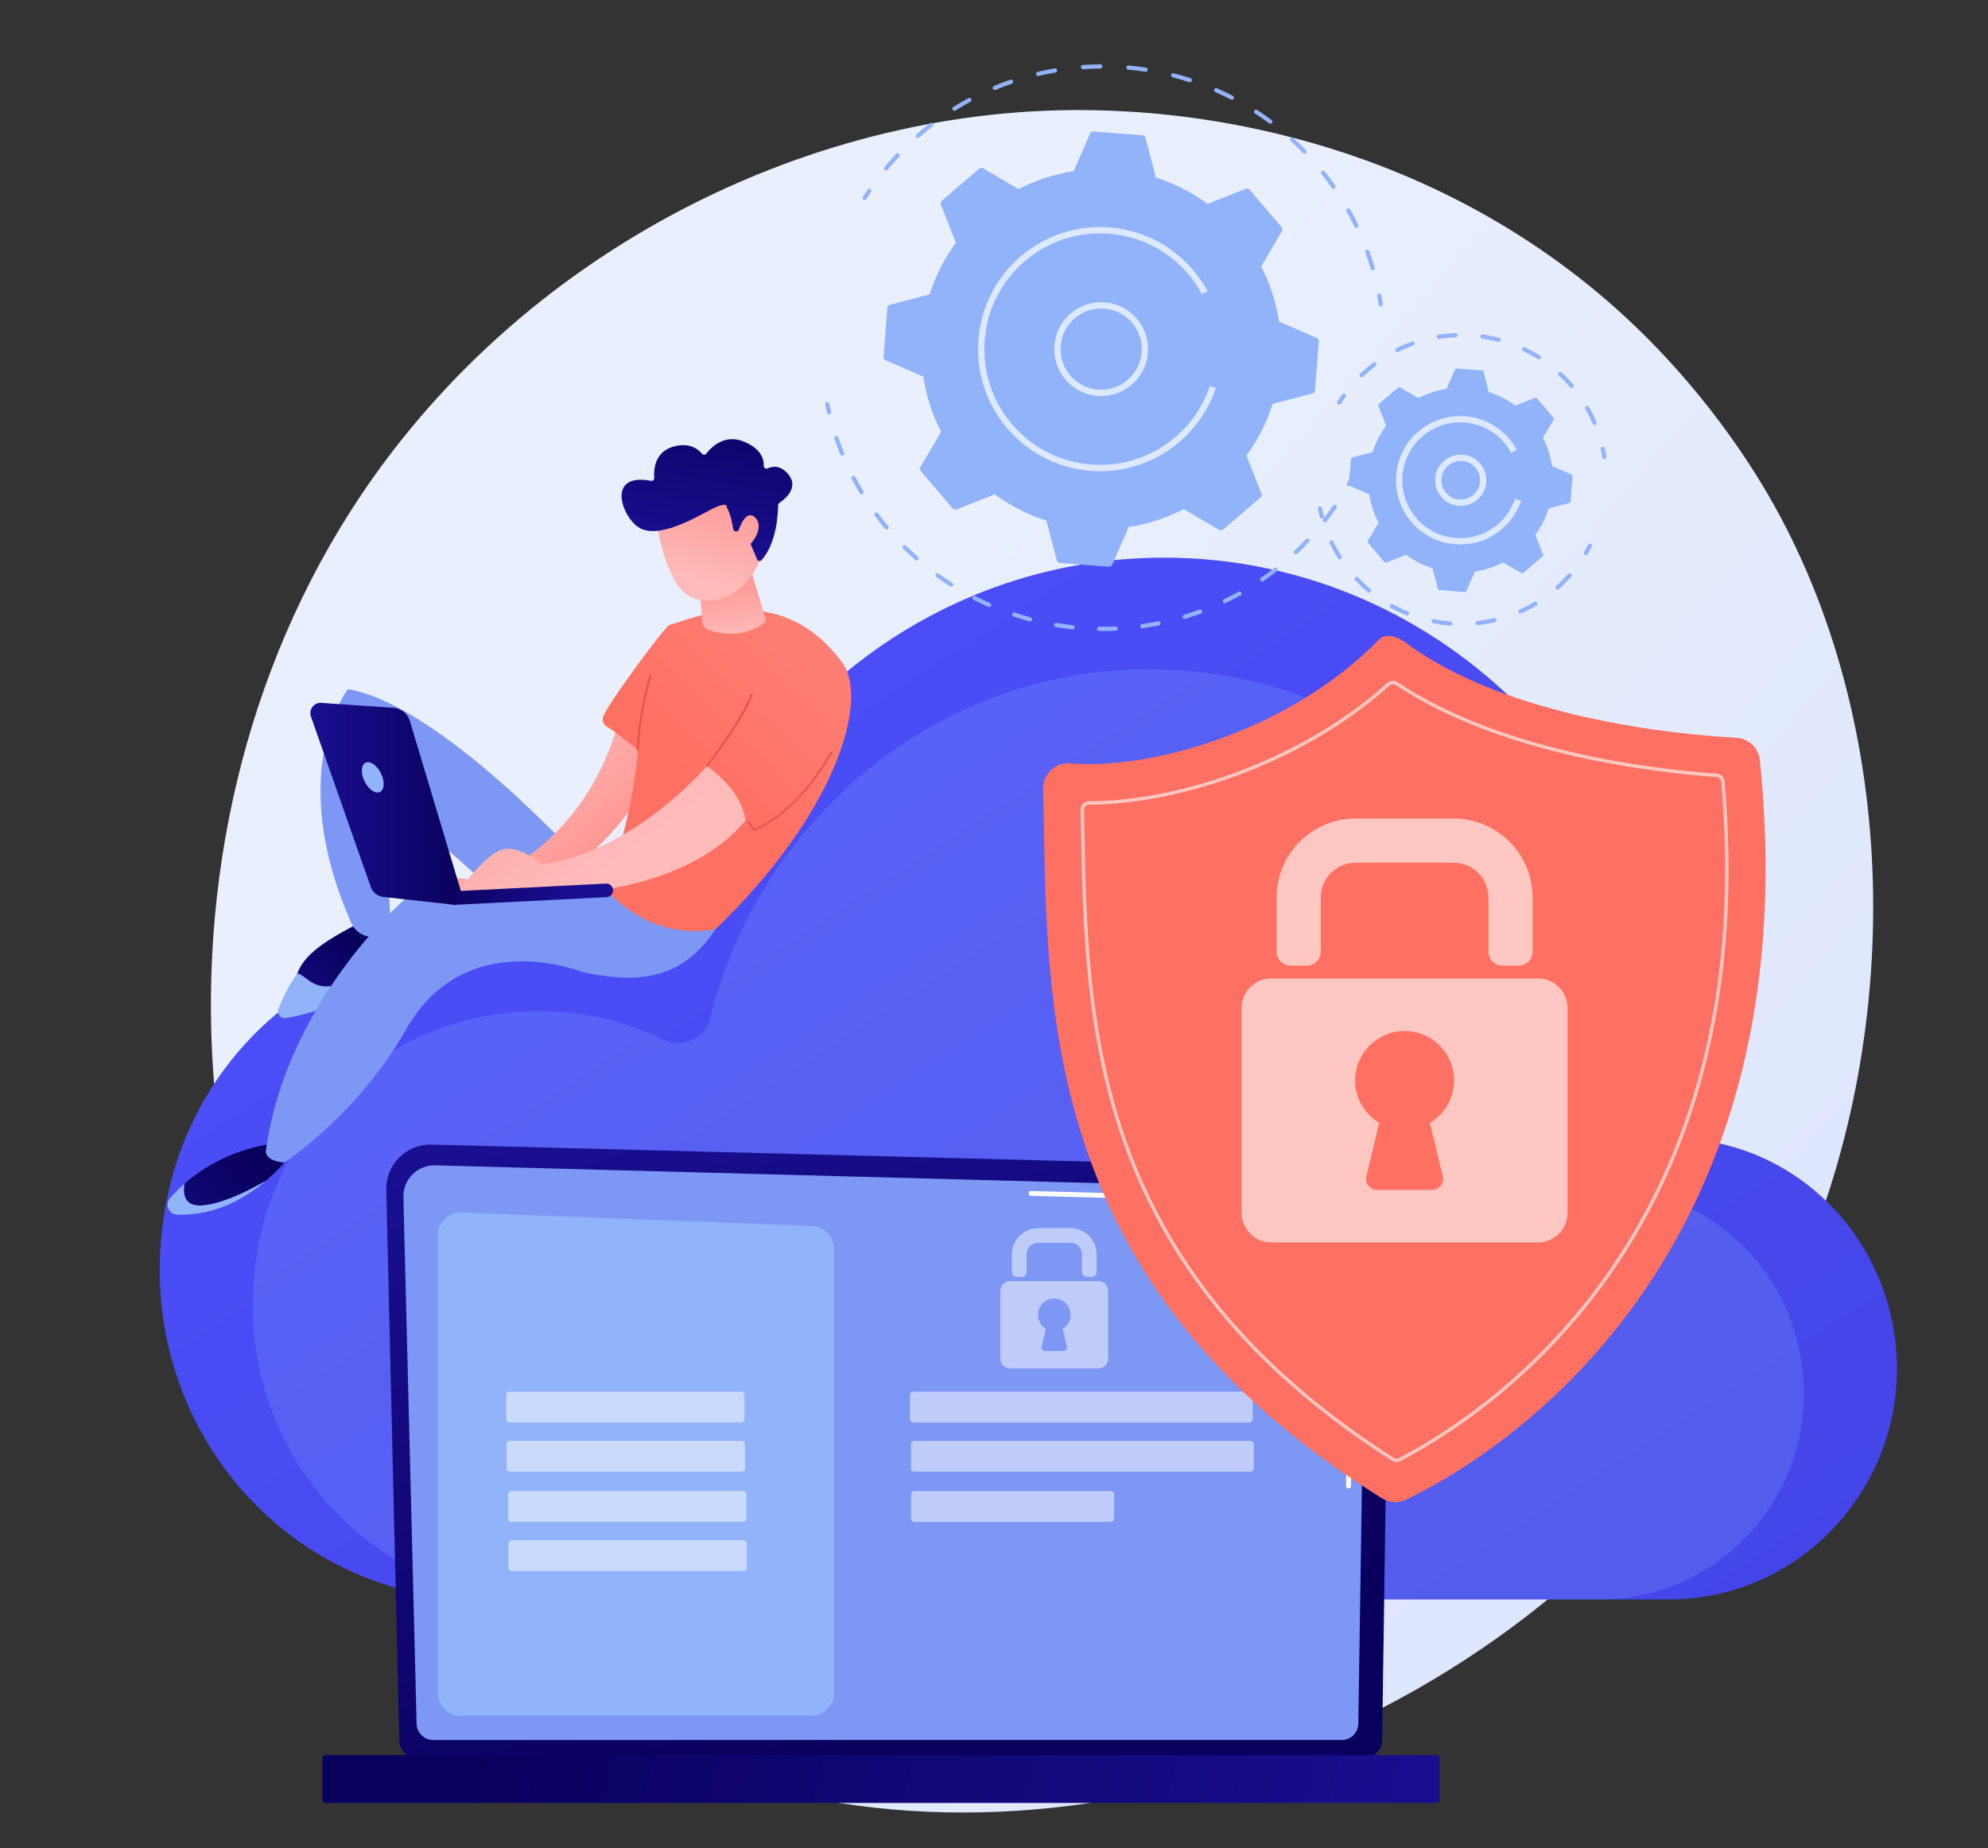
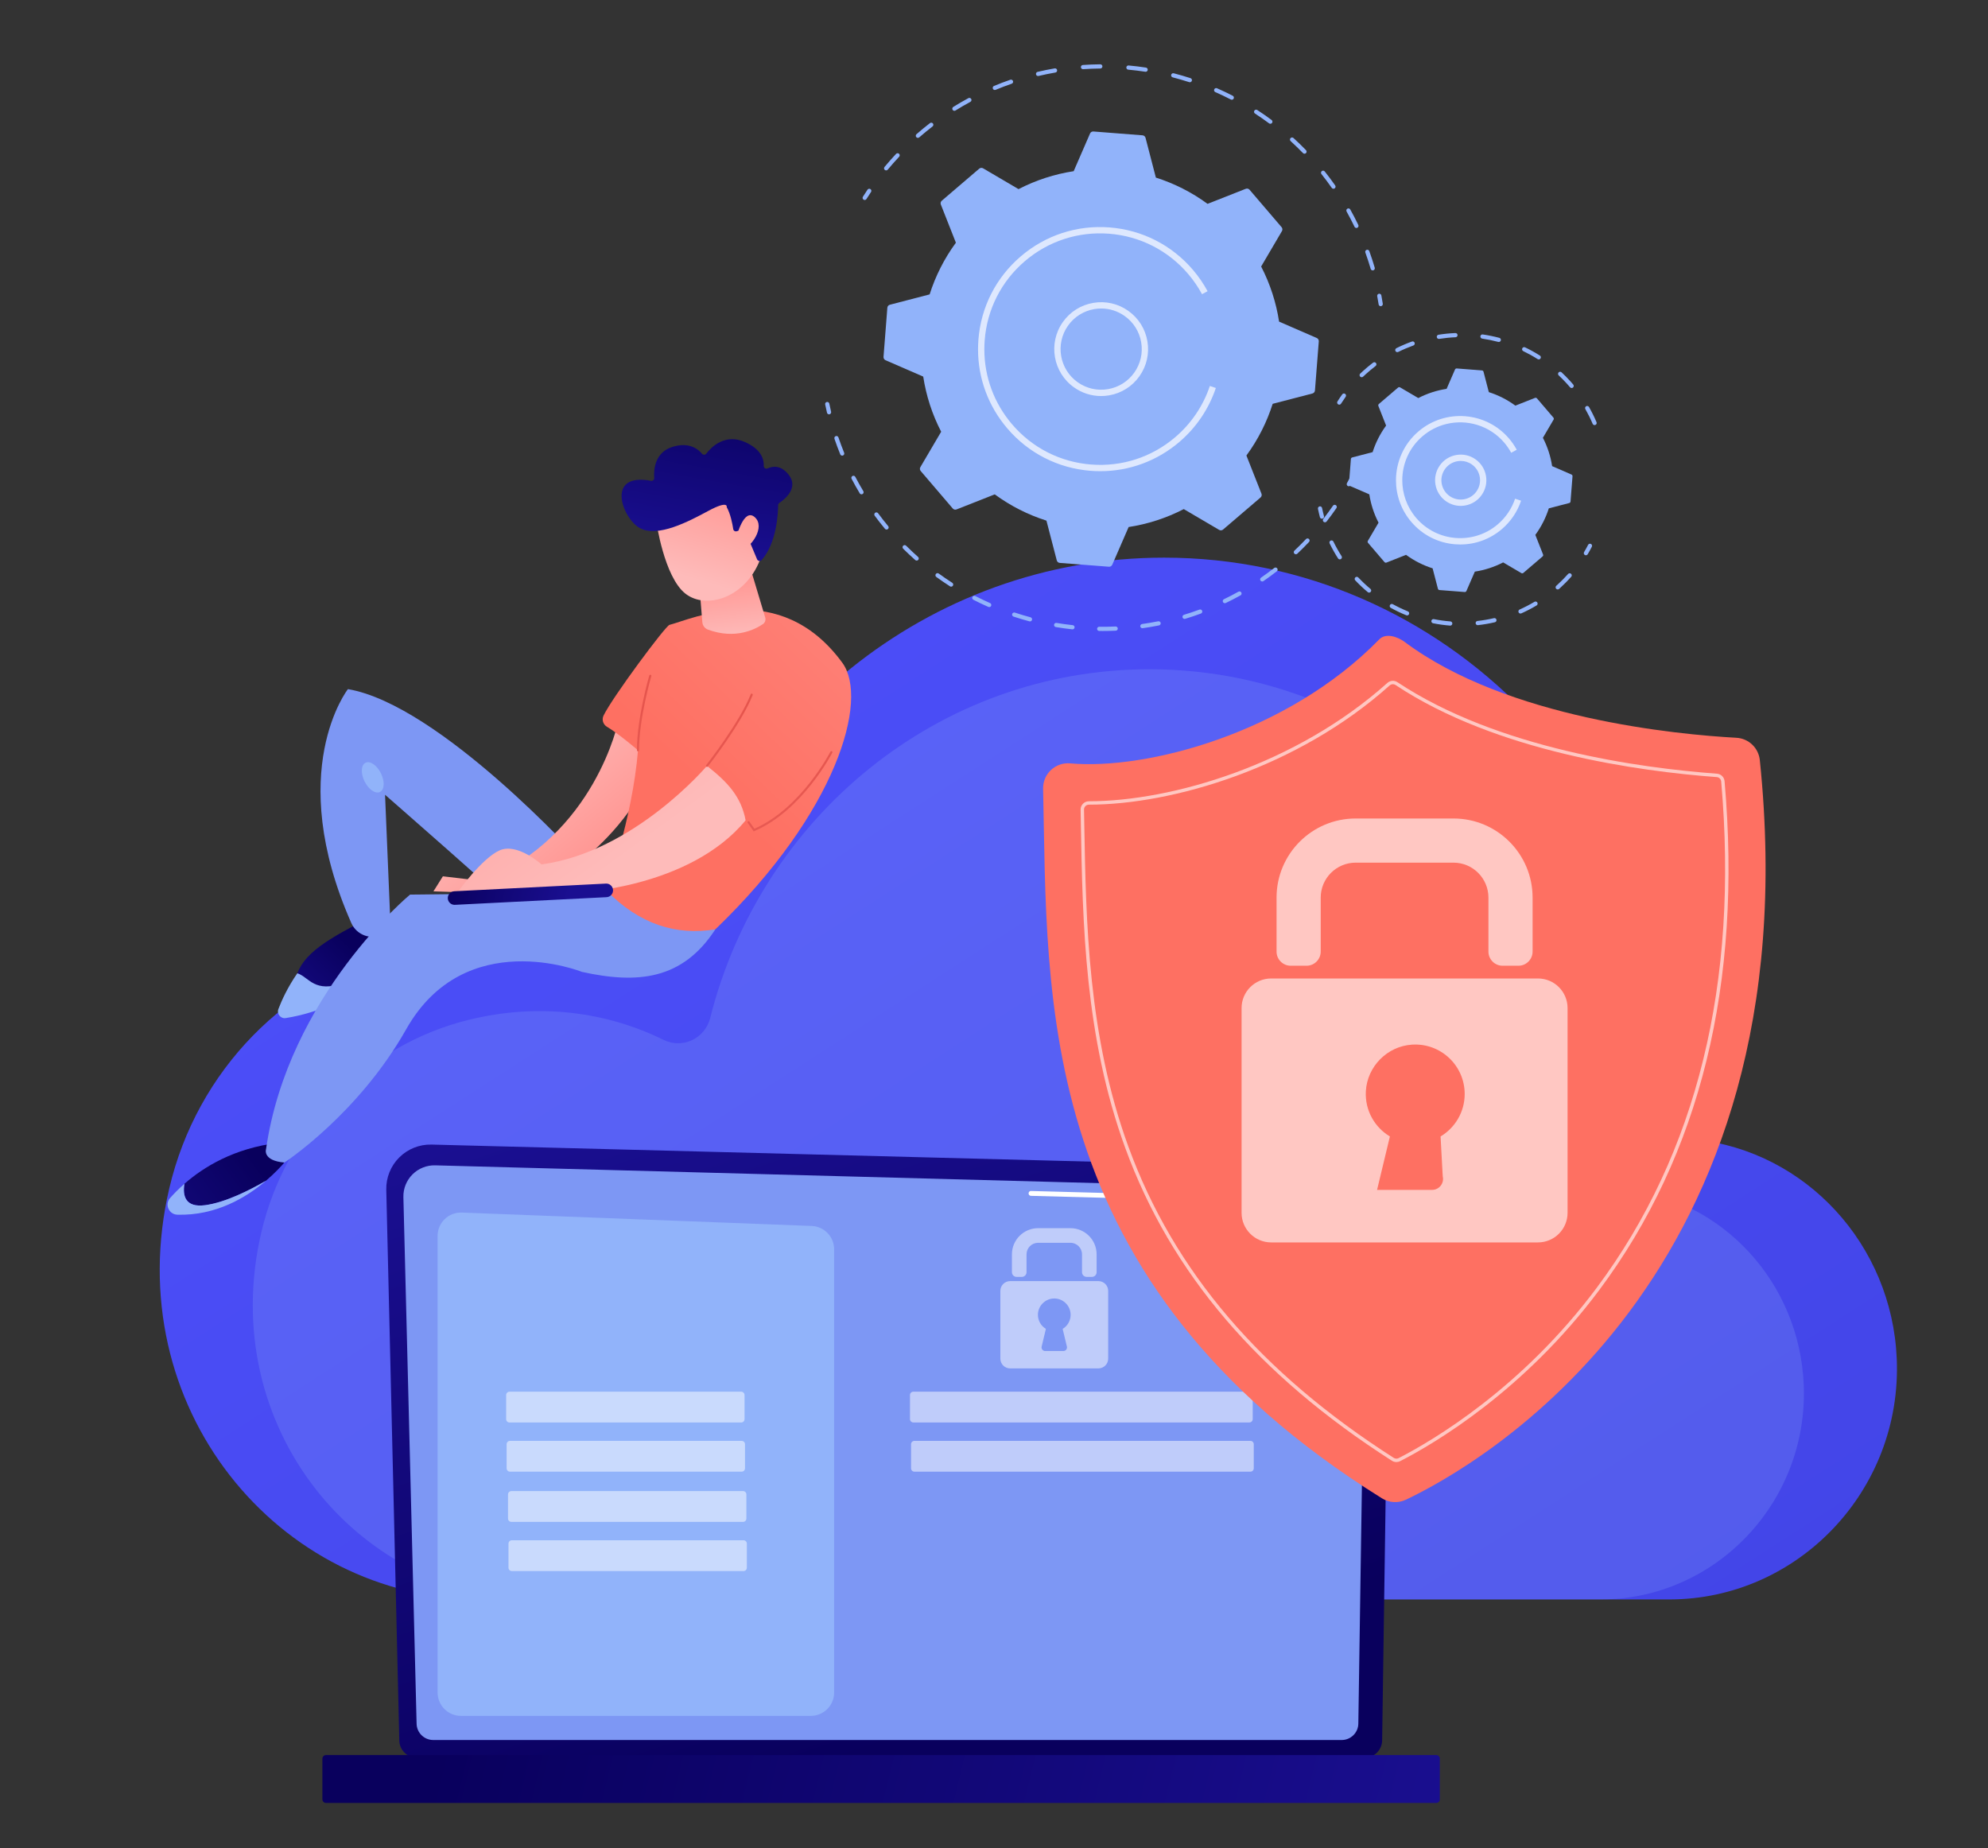
<svg xmlns="http://www.w3.org/2000/svg" version="1.1" x="0px" y="0px" width="3184px" height="2960px" viewBox="0 0 3184 2960" enable-background="new 0 0 3184 2960" xml:space="preserve">
  <rect x="0" y="0" width="3184" height="2960" fill="#333333" stroke="none" />
  <g id="Background">
</g>
  <g id="Illustration">
    <g>
      <linearGradient id="SVGID_1_" gradientUnits="userSpaceOnUse" x1="3237.854" y1="2928.417" x2="1226.672" y2="1168.635">
        <stop offset="0" style="stop-color:#DAE3FE" />
        <stop offset="1" style="stop-color:#E9EFFD" />
      </linearGradient>
-       <path fill="url(#SVGID_1_)" d="M2888.524,2018.395c-258.302,617.093-946.359,962.791-1543.044,869.541    c-97.092-15.175-363.274-60.375-598.941-273.615C292.863,2203.817,195.842,1390.968,561.808,818.134    c266.359-416.923,743.836-653.263,1197.532-641.44c97.726,2.546,472.253,18.239,801.396,293.614    c48.346,40.447,154.976,136.561,251.073,289.039C3037.468,1117.392,3056.863,1616.229,2888.524,2018.395z" />
      <g>
        <linearGradient id="SVGID_2_" gradientUnits="userSpaceOnUse" x1="1361.645" y1="302.725" x2="-791.619" y2="3643.999" gradientTransform="matrix(-1 0 0 1 1841.328 0)">
          <stop offset="0" style="stop-color:#4F52FF" />
          <stop offset="1" style="stop-color:#4042E2" />
        </linearGradient>
        <path fill="url(#SVGID_2_)" d="M271.144,1903.246c44.102-188.235,188.316-336.003,371.909-381.193     c126.22-31.068,247.318-14.396,349.675,35.947c33.949,16.697,74.292-2.205,83.698-39.588     c90.482-359.6,408.928-625.261,787.91-625.261c449.385,0,813.684,373.524,813.684,834.29c0,12.231-0.241,28.938-0.449,44.973     c1.591,34.456,16.265,49.085,38.166,52.759c176.068,18.789,314.438,167.612,322.116,351.173     c8.816,210.767-158.49,385.387-364.24,385.387H770.466C444.674,2561.732,189.586,2251.346,271.144,1903.246z" />
        <path opacity="0.21" fill="#91B3FA" d="M418.541,1973.79c39.377-168.069,168.142-300.006,332.065-340.354     c112.699-27.741,220.823-12.854,312.214,32.096c30.313,14.908,66.333-1.969,74.731-35.347     c80.789-321.075,365.118-558.276,703.499-558.276c401.244,0,726.515,333.509,726.515,744.912c0,10.921-0.215,25.838-0.401,40.154     c1.421,30.765,14.522,43.827,34.078,47.107c157.204,16.775,280.751,149.655,287.606,313.551     c7.871,188.187-141.511,344.1-325.219,344.1H864.369C573.479,2561.732,345.721,2284.598,418.541,1973.79z" />
      </g>
      <g>
        <linearGradient id="SVGID_3_" gradientUnits="userSpaceOnUse" x1="-825.451" y1="2748.199" x2="-466.935" y2="1672.648" gradientTransform="matrix(-1 0 0 1 739.777 0)">
          <stop offset="0" style="stop-color:#09005D" />
          <stop offset="1" style="stop-color:#1A0F91" />
        </linearGradient>
        <path fill="url(#SVGID_3_)" d="M639.51,2787.217c0,15.424,12.633,28.044,28.072,28.044h1517.99     c15.438,0,28.071-12.62,28.071-28.044l12.631-872.348c0-15.424-18.172-45.536-51.477-43.273L691.25,1833.209     c-19.372-0.501-38.103,6.955-51.819,20.628c-13.719,13.674-21.225,32.368-20.767,51.723L639.51,2787.217z" />
        <path fill="#7D97F4" d="M667.224,2760.312c0,14.605,11.951,26.558,26.558,26.558h1455.184c14.606,0,26.558-11.952,26.558-26.558     l11.919-791.925c-1.403-47.656-43.185-64.784-68.512-63.772l-1421.845-38.146c-13.61-0.364-26.769,4.879-36.407,14.493     c-9.64,9.614-14.941,22.772-14.6,36.383L667.224,2760.312z" />
        <g>
-           <path fill="#FFFFFF" d="M2159.798,2384.092c-0.02,0-0.038,0-0.038,0c-2.171-0.031-3.888-1.799-3.854-3.951l0.942-64.224      c0.03-2.129,1.768-3.834,3.889-3.834c0.02,0,0.038,0,0.038,0c2.17,0.031,3.887,1.799,3.854,3.95l-0.942,64.224      C2163.655,2382.386,2161.919,2384.092,2159.798,2384.092z" />
          <path fill="#FFFFFF" d="M2162.109,2226.71c0,0-0.039,0-0.058,0c-2.151-0.031-3.868-1.803-3.835-3.95l3.61-245.979      c-0.067-14.611-4.502-26.277-13.183-34.595c-16.203-15.523-41.929-14.731-43.013-14.681l-454.453-12.187      c-2.148-0.055-3.844-1.846-3.785-3.993c0.056-2.148,1.707-3.979,3.995-3.784l454.183,12.187      c2.826-0.167,30.217-0.641,48.458,16.837c10.262,9.832,15.504,23.379,15.582,40.254l-3.613,246.057      C2165.967,2225.005,2164.23,2226.71,2162.109,2226.71z" />
        </g>
        <linearGradient id="SVGID_4_" gradientUnits="userSpaceOnUse" x1="8.706" y1="2683.918" x2="-1587.635" y2="3072.217" gradientTransform="matrix(-1 0 0 1 739.777 0)">
          <stop offset="0" style="stop-color:#09005D" />
          <stop offset="1" style="stop-color:#1A0F91" />
        </linearGradient>
        <path fill="url(#SVGID_4_)" d="M522.019,2887.677H2300.36c3.109,0,5.654-2.545,5.654-5.654v-65.34     c0-3.109-2.544-5.653-5.654-5.653H522.019c-3.11,0-5.654,2.544-5.654,5.653v65.34     C516.364,2885.132,518.908,2887.677,522.019,2887.677z" />
        <path fill="#91B3FA" d="M1298.549,2748.236H738.267c-20.657,0-37.404-16.746-37.404-37.404v-731.34     c0-21.219,17.632-38.188,38.835-37.378l560.282,21.441c20.086,0.769,35.974,17.275,35.974,37.377v709.899     C1335.953,2731.49,1319.206,2748.236,1298.549,2748.236z" />
        <g>
          <path opacity="0.51" fill="#FFFFFF" d="M1187.107,2278.332H815.984c-2.945,0-5.333-2.388-5.333-5.333v-38.656      c0-2.945,2.388-5.333,5.333-5.333h371.123c2.946,0,5.333,2.388,5.333,5.333v38.656      C1192.44,2275.944,1190.054,2278.332,1187.107,2278.332z" />
          <path opacity="0.51" fill="#FFFFFF" d="M1187.858,2357.096H816.735c-2.946,0-5.333-2.388-5.333-5.333v-38.656      c0-2.945,2.387-5.333,5.333-5.333h371.123c2.945,0,5.333,2.388,5.333,5.333v38.656      C1193.191,2354.708,1190.804,2357.096,1187.858,2357.096z" />
          <path opacity="0.51" fill="#FFFFFF" d="M1190.096,2437.51H818.972c-2.944,0-5.333-2.388-5.333-5.334v-38.655      c0-2.945,2.389-5.333,5.333-5.333h371.124c2.945,0,5.332,2.388,5.332,5.333v38.655      C1195.428,2435.122,1193.041,2437.51,1190.096,2437.51z" />
          <path opacity="0.51" fill="#FFFFFF" d="M1190.846,2516.273H819.724c-2.946,0-5.334-2.388-5.334-5.334v-38.655      c0-2.945,2.388-5.333,5.334-5.333h371.122c2.945,0,5.334,2.388,5.334,5.333v38.655      C1196.18,2513.886,1193.791,2516.273,1190.846,2516.273z" />
        </g>
        <g>
          <path opacity="0.51" fill="#FFFFFF" d="M2001.017,2278.274h-538.234c-2.945,0-5.334-2.388-5.334-5.333v-38.656      c0-2.945,2.389-5.333,5.334-5.333h538.234c2.945,0,5.333,2.388,5.333,5.333v38.656      C2006.35,2275.887,2003.962,2278.274,2001.017,2278.274z" />
          <path opacity="0.51" fill="#FFFFFF" d="M2002.713,2357.096h-538.234c-2.945,0-5.333-2.388-5.333-5.333v-38.656      c0-2.945,2.388-5.333,5.333-5.333h538.234c2.946,0,5.334,2.388,5.334,5.333v38.656      C2008.047,2354.708,2005.659,2357.096,2002.713,2357.096z" />
-           <path opacity="0.51" fill="#FFFFFF" d="M1779.064,2437.51h-314.586c-2.945,0-5.333-2.388-5.333-5.334v-38.655      c0-2.945,2.388-5.333,5.333-5.333h314.586c2.945,0,5.334,2.388,5.334,5.333v38.655      C1784.398,2435.122,1782.01,2437.51,1779.064,2437.51z" />
          <g opacity="0.51">
            <path fill="#FFFFFF" d="M1748.833,2045.129h-8.36c-4.151,0-7.518-3.365-7.518-7.517v-28.578       c0-10.229-8.293-18.522-18.522-18.522h-51.808c-10.229,0-18.522,8.293-18.522,18.522v28.578c0,4.151-3.365,7.517-7.517,7.517       h-8.361c-4.151,0-7.517-3.365-7.517-7.517v-28.578c0-23.151,18.767-41.918,41.917-41.918h51.808       c23.151,0,41.918,18.767,41.918,41.918v28.578C1756.351,2041.764,1752.985,2045.129,1748.833,2045.129z" />
            <path fill="#FFFFFF" d="M1759.196,2051.874h-141.335c-8.661,0-15.682,7.021-15.682,15.682v108.47       c0,8.66,7.021,15.682,15.682,15.682h141.335c8.662,0,15.683-7.021,15.683-15.682v-108.47       C1774.879,2058.896,1767.858,2051.874,1759.196,2051.874z M1708.751,2156.711c0.879,3.653-1.892,7.167-5.649,7.167h-29.145       c-3.758,0-6.527-3.514-5.65-7.168l6.802-28.309c-8.028-4.8-13.275-13.77-12.739-23.92       c0.693-13.147,11.348-23.909,24.486-24.726c15.228-0.946,27.871,11.123,27.871,26.146c0,9.563-5.124,17.926-12.776,22.5       L1708.751,2156.711z" />
          </g>
        </g>
      </g>
      <g>
        <g>
          <g>
            <path fill="#91B3FA" d="M2160.249,778.812c-0.552,0-1.114-0.135-1.631-0.424c-1.627-0.904-2.212-2.952-1.309-4.576       c2.167-3.899,4.268-7.825,6.307-11.777c0.852-1.65,2.876-2.294,4.536-1.446c1.65,0.852,2.299,2.884,1.447,4.537       c-2.071,4.011-4.205,7.996-6.404,11.954C2162.58,778.187,2161.433,778.812,2160.249,778.812z" />
            <path fill="#91B3FA" d="M1766.42,1010.614c-1.99,0-3.976-0.014-5.964-0.04c-1.857-0.026-3.345-1.552-3.321-3.412       c0.026-1.842,1.529-3.321,3.366-3.321h0.047c8.709,0.119,17.503-0.026,26.196-0.421c1.732-0.118,3.433,1.352,3.514,3.213       c0.086,1.857-1.354,3.429-3.212,3.514C1780.208,1010.456,1773.268,1010.614,1766.42,1010.614z M1717.696,1007.987       c-0.122,0-0.244-0.007-0.365-0.021c-8.795-0.953-17.658-2.173-26.344-3.629c-1.836-0.31-3.071-2.045-2.766-3.877       c0.306-1.834,2.052-3.083,3.877-2.765c8.561,1.437,17.292,2.641,25.955,3.577c1.849,0.2,3.187,1.861,2.986,3.709       C1720.852,1006.708,1719.393,1007.987,1717.696,1007.987z M1829.599,1006.182c-1.653,0-3.094-1.216-3.33-2.896       c-0.26-1.841,1.022-3.544,2.864-3.804c8.616-1.213,17.306-2.699,25.828-4.415c1.805-0.365,3.597,0.815,3.965,2.637       c0.364,1.821-0.815,3.597-2.637,3.965c-8.65,1.742-17.471,3.248-26.217,4.481       C1829.912,1006.172,1829.753,1006.182,1829.599,1006.182z M1649.638,995.3c-0.29,0-0.582-0.036-0.871-0.115       c-8.532-2.278-17.103-4.84-25.48-7.611c-1.766-0.581-2.722-2.488-2.137-4.254c0.581-1.762,2.476-2.716,4.254-2.137       c8.253,2.729,16.695,5.254,25.099,7.499c1.799,0.479,2.863,2.324,2.384,4.119C1652.484,994.307,1651.123,995.3,1649.638,995.3z        M1897.221,991.272c-1.446,0-2.781-0.938-3.222-2.391c-0.54-1.778,0.467-3.659,2.245-4.198       c8.342-2.528,16.698-5.332,24.845-8.334c1.739-0.642,3.68,0.25,4.323,1.995c0.642,1.746-0.249,3.68-1.995,4.323       c-8.269,3.048-16.754,5.896-25.22,8.46C1897.871,991.227,1897.543,991.272,1897.221,991.272z M1584.317,972.342       c-0.454,0-0.914-0.092-1.354-0.286c-8.095-3.567-16.169-7.417-24.003-11.438c-1.654-0.849-2.305-2.88-1.457-4.534       c0.852-1.647,2.874-2.305,4.533-1.456c7.717,3.961,15.67,7.752,23.642,11.267c1.704,0.75,2.474,2.738,1.724,4.438       C1586.846,971.592,1585.613,972.342,1584.317,972.342z M1961.738,966.131c-1.253,0-2.456-0.7-3.038-1.906       c-0.806-1.674-0.102-3.686,1.575-4.494c7.831-3.771,15.659-7.832,23.267-12.069c1.634-0.901,3.673-0.319,4.58,1.305       c0.904,1.625,0.318,3.676-1.306,4.58c-7.722,4.301-15.669,8.423-23.622,12.253       C1962.725,966.026,1962.229,966.131,1961.738,966.131z M1523.337,939.606c-0.621,0-1.252-0.171-1.814-0.533       c-7.433-4.767-14.817-9.816-21.948-15.005c-1.503-1.095-1.835-3.199-0.74-4.704c1.099-1.503,3.202-1.832,4.705-0.74       c7.02,5.112,14.294,10.083,21.62,14.781c1.564,1.003,2.019,3.088,1.015,4.652       C1525.53,939.061,1524.445,939.606,1523.337,939.606z M2021.607,931.331c-1.068,0-2.121-0.506-2.775-1.453       c-1.055-1.532-0.671-3.63,0.858-4.685c7.164-4.941,14.275-10.159,21.137-15.512c1.466-1.141,3.583-0.881,4.728,0.585       c1.141,1.467,0.881,3.584-0.585,4.728c-6.967,5.429-14.184,10.725-21.452,15.742       C2022.932,931.137,2022.265,931.331,2021.607,931.331z M1468.144,897.862c-0.796,0-1.592-0.279-2.232-0.845       c-6.588-5.833-13.114-11.954-19.391-18.198c-1.318-1.312-1.325-3.441-0.014-4.76c1.313-1.315,3.442-1.325,4.761-0.014       c6.185,6.148,12.615,12.182,19.108,17.928c1.391,1.233,1.522,3.36,0.289,4.755       C1469.997,897.478,1469.074,897.862,1468.144,897.862z M2075.466,887.756c-0.894,0-1.785-0.354-2.449-1.056       c-1.275-1.354-1.213-3.484,0.139-4.761c6.335-5.977,12.572-12.207,18.532-18.522c1.279-1.348,3.409-1.407,4.761-0.138       c1.352,1.278,1.414,3.409,0.138,4.761c-6.053,6.407-12.381,12.732-18.809,18.799       C2077.126,887.45,2076.295,887.756,2075.466,887.756z M1419.933,848.155c-0.967,0-1.923-0.414-2.591-1.213       c-5.642-6.772-11.164-13.812-16.419-20.919c-1.104-1.496-0.785-3.604,0.707-4.712c1.506-1.104,3.607-0.782,4.712,0.707       c5.175,7.006,10.615,13.943,16.175,20.617c1.19,1.427,0.997,3.551-0.434,4.741       C1421.455,847.899,1420.692,848.155,1419.933,848.155z M2122.063,836.557c-0.724,0-1.45-0.23-2.064-0.71       c-1.467-1.141-1.729-3.258-0.589-4.725c5.362-6.888,10.57-13.999,15.482-21.137c1.059-1.532,3.156-1.92,4.682-0.868       c1.531,1.056,1.92,3.153,0.867,4.682c-4.987,7.25-10.273,14.47-15.718,21.459       C2124.059,836.109,2123.065,836.557,2122.063,836.557z M1379.819,791.716c-1.144,0-2.259-0.582-2.89-1.634       c-4.563-7.598-8.942-15.403-13.017-23.198c-0.857-1.647-0.223-3.682,1.428-4.544c1.644-0.857,3.683-0.223,4.544,1.428       c4.01,7.677,8.324,15.363,12.818,22.85c0.957,1.594,0.44,3.662-1.154,4.619       C1381.006,791.562,1380.408,791.716,1379.819,791.716z M1348.869,729.775c-1.328,0-2.587-0.792-3.12-2.101       c-3.329-8.203-6.449-16.59-9.274-24.927c-0.595-1.76,0.349-3.673,2.11-4.268c1.746-0.596,3.669,0.349,4.269,2.11       c2.78,8.209,5.851,16.468,9.136,24.553c0.7,1.723-0.131,3.686-1.854,4.386C1349.722,729.697,1349.293,729.775,1348.869,729.775       z" />
            <path fill="#91B3FA" d="M1327.805,663.624c-1.528,0-2.909-1.046-3.274-2.598c-1.032-4.405-2.003-8.82-2.903-13.246       c-0.371-1.821,0.806-3.6,2.627-3.968c1.818-0.368,3.601,0.799,3.968,2.627c0.889,4.359,1.846,8.709,2.864,13.049       c0.424,1.812-0.699,3.623-2.509,4.047C1328.318,663.595,1328.062,663.624,1327.805,663.624z" />
          </g>
          <g>
            <path fill="#91B3FA" d="M1384.886,320.307c-0.615,0-1.233-0.168-1.792-0.52c-1.57-0.989-2.044-3.07-1.052-4.643       c2.403-3.813,4.869-7.604,7.394-11.362c1.036-1.541,3.131-1.959,4.672-0.917c1.546,1.039,1.954,3.13,0.918,4.672       c-2.492,3.705-4.918,7.437-7.289,11.198C1387.099,319.751,1386.004,320.307,1384.886,320.307z" />
            <path fill="#91B3FA" d="M2198.551,433.088c-1.456,0-2.801-0.95-3.231-2.42c-2.571-8.774-5.455-17.583-8.564-26.184       c-0.632-1.745,0.272-3.675,2.021-4.31c1.743-0.638,3.679,0.272,4.311,2.021c3.159,8.726,6.082,17.668,8.695,26.578       c0.523,1.785-0.499,3.656-2.284,4.179C2199.183,433.045,2198.863,433.088,2198.551,433.088z M2172.463,365.135       c-1.256,0-2.459-0.704-3.038-1.907c-3.972-8.259-8.242-16.484-12.7-24.447c-0.907-1.621-0.328-3.673,1.296-4.583       c1.624-0.901,3.675-0.325,4.583,1.295c4.521,8.081,8.86,16.433,12.891,24.815c0.806,1.677,0.099,3.689-1.575,4.495       C2173.449,365.029,2172.953,365.135,2172.463,365.135z M2135.696,302.307c-1.062,0-2.107-0.5-2.761-1.437       c-5.238-7.479-10.784-14.906-16.485-22.07c-1.157-1.457-0.917-3.574,0.536-4.731c1.46-1.164,3.574-0.917,4.731,0.536       c5.786,7.275,11.418,14.811,16.734,22.405c1.065,1.522,0.696,3.62-0.829,4.688       C2137.038,302.109,2136.364,302.307,2135.696,302.307z M1419.242,272.925c-0.756,0-1.52-0.254-2.146-0.776       c-1.431-1.187-1.628-3.311-0.44-4.741c5.907-7.114,12.135-14.166,18.506-20.955c1.272-1.358,3.4-1.424,4.761-0.151       c1.354,1.275,1.424,3.406,0.151,4.761c-6.283,6.69-12.418,13.637-18.236,20.646       C1421.169,272.51,1420.213,272.925,1419.242,272.925z M2089.301,246.212c-0.878,0-1.756-0.342-2.416-1.022       c-6.343-6.539-12.993-12.986-19.77-19.164c-1.374-1.253-1.473-3.383-0.22-4.757c1.252-1.381,3.386-1.477,4.757-0.221       c6.878,6.272,13.628,12.815,20.064,19.453c1.296,1.335,1.263,3.466-0.072,4.761       C2090.99,245.896,2090.146,246.212,2089.301,246.212z M1470.073,220.821c-0.937,0-1.87-0.392-2.535-1.151       c-1.223-1.4-1.081-3.527,0.319-4.75c7.006-6.118,14.278-12.093,21.617-17.757c1.482-1.131,3.589-0.858,4.724,0.608       c1.135,1.473,0.861,3.586-0.608,4.724c-7.232,5.579-14.399,11.465-21.301,17.494       C1471.651,220.548,1470.859,220.821,1470.073,220.821z M2034.594,198.241c-0.697,0-1.4-0.217-2.005-0.664       c-7.339-5.454-14.94-10.744-22.597-15.729c-1.559-1.013-1.999-3.101-0.983-4.658c1.013-1.556,3.09-1.999,4.658-0.983       c7.77,5.06,15.488,10.429,22.938,15.965c1.493,1.108,1.802,3.219,0.693,4.712       C2036.639,197.771,2035.623,198.241,2034.594,198.241z M1528.574,177.466c-1.124,0-2.223-0.562-2.86-1.588       c-0.983-1.578-0.5-3.652,1.079-4.635c7.874-4.902,16.014-9.63,24.19-14.046c1.644-0.891,3.682-0.27,4.564,1.361       c0.883,1.638,0.271,3.679-1.362,4.563c-8.058,4.35-16.077,9.005-23.835,13.835       C1529.797,177.302,1529.184,177.466,1528.574,177.466z M1972.851,159.739c-0.52,0-1.045-0.118-1.538-0.375       c-8.118-4.186-16.479-8.173-24.853-11.855c-1.703-0.746-2.476-2.732-1.726-4.436c0.743-1.702,2.729-2.481,4.435-1.726       c8.499,3.734,16.988,7.782,25.227,12.033c1.654,0.852,2.302,2.883,1.45,4.533       C1975.247,159.075,1974.07,159.739,1972.851,159.739z M1593.299,144.132c-1.318,0-2.57-0.778-3.109-2.074       c-0.713-1.716,0.102-3.686,1.817-4.402c8.552-3.554,17.35-6.897,26.147-9.929c1.766-0.602,3.676,0.325,4.28,2.085       c0.605,1.759-0.328,3.675-2.084,4.28c-8.666,2.988-17.332,6.279-25.759,9.784       C1594.171,144.05,1593.73,144.132,1593.299,144.132z M1905.683,131.744c-0.342,0-0.693-0.053-1.038-0.164       c-8.689-2.817-17.589-5.402-26.446-7.684c-1.802-0.464-2.887-2.302-2.424-4.1c0.464-1.802,2.328-2.884,4.101-2.423       c8.991,2.317,18.026,4.941,26.848,7.802c1.769,0.572,2.734,2.472,2.163,4.241       C1908.426,130.84,1907.104,131.744,1905.683,131.744z M1662.562,121.743c-1.525,0-2.91-1.046-3.274-2.594       c-0.425-1.809,0.696-3.623,2.505-4.051c9.054-2.134,18.276-4.008,27.406-5.569c1.873-0.296,3.574,0.917,3.887,2.749       c0.315,1.834-0.918,3.573-2.749,3.886c-8.995,1.538-18.079,3.386-26.999,5.49       C1663.077,121.714,1662.817,121.743,1662.562,121.743z M1834.872,114.951c-0.168,0-0.341-0.014-0.513-0.04       c-9.041-1.388-18.239-2.509-27.347-3.337c-1.852-0.168-3.216-1.809-3.048-3.659c0.171-1.851,1.769-3.222,3.659-3.048       c9.242,0.842,18.582,1.982,27.756,3.39c1.837,0.283,3.099,1.999,2.816,3.837       C1837.943,113.761,1836.506,114.951,1834.872,114.951z M1734.532,110.821c-1.753,0-3.231-1.357-3.354-3.13       c-0.132-1.857,1.266-3.465,3.12-3.594c9.245-0.65,18.645-1.019,27.938-1.098h0.029c1.849,0,3.351,1.489,3.367,3.337       c0.017,1.861-1.479,3.38-3.337,3.396c-9.159,0.079-18.421,0.44-27.525,1.078       C1734.69,110.818,1734.611,110.821,1734.532,110.821z" />
            <path fill="#91B3FA" d="M2211.35,490.405c-1.631,0-3.063-1.187-3.323-2.847c-0.685-4.396-1.434-8.785-2.256-13.168       c-0.339-1.827,0.864-3.587,2.692-3.929c1.818-0.315,3.587,0.868,3.93,2.693c0.828,4.448,1.591,8.902,2.288,13.364       c0.285,1.838-0.971,3.561-2.809,3.847C2211.695,490.393,2211.521,490.405,2211.35,490.405z" />
          </g>
          <g>
            <path fill="#91B3FA" d="M2112.188,546.736c0.179-2.299-1.12-4.46-3.235-5.379l-60.353-26.217       c-4.662-30.374-14.201-60.223-28.735-88.308l33.304-56.7c1.169-1.989,0.946-4.5-0.553-6.253l-51.305-59.977       c-1.5-1.753-3.947-2.36-6.091-1.516l-61.175,24.121c-25.496-18.708-53.506-32.757-82.792-42.067l-16.554-63.685       c-0.58-2.231-2.513-3.85-4.812-4.029l-78.688-6.131c-2.302-0.18-4.461,1.12-5.38,3.235l-26.218,60.353       c-30.373,4.661-60.221,14.202-88.307,28.735l-56.701-33.305c-1.988-1.169-4.499-0.947-6.252,0.553l-59.978,51.307       c-1.753,1.499-2.36,3.945-1.515,6.091l24.121,61.175c-18.71,25.496-32.758,53.505-42.066,82.79l-63.687,16.554       c-2.23,0.58-3.85,2.514-4.028,4.812l-6.132,78.688c-0.179,2.301,1.121,4.461,3.236,5.38l60.353,26.217       c4.661,30.373,14.2,60.222,28.734,88.308l-33.306,56.701c-1.167,1.988-0.944,4.499,0.553,6.251l51.308,59.979       c1.498,1.753,3.945,2.36,6.091,1.514l61.175-24.121c25.495,18.71,53.507,32.758,82.792,42.067l16.553,63.685       c0.578,2.232,2.513,3.851,4.813,4.03l78.688,6.131c2.299,0.179,4.46-1.12,5.379-3.236l26.218-60.351       c30.374-4.662,60.223-14.202,88.308-28.737l56.701,33.307c1.987,1.168,4.499,0.945,6.251-0.554l59.977-51.307       c1.753-1.499,2.361-3.944,1.517-6.091l-24.121-61.174c18.709-25.496,32.754-53.507,42.066-82.791l63.685-16.554       c2.232-0.58,3.851-2.513,4.03-4.813L2112.188,546.736z" />
            <path opacity="0.7" fill="#FFFFFF" d="M1763.465,634.311c-15.411,0.004-30.412-4.74-43.243-13.821       c-33.818-23.931-41.859-70.912-17.929-104.729c11.593-16.382,28.872-27.268,48.654-30.654       c19.782-3.376,39.695,1.138,56.075,12.727c16.382,11.596,27.271,28.873,30.654,48.651c3.386,19.782-1.134,39.699-12.727,56.078       c-11.592,16.383-28.869,27.269-48.651,30.654C1772.015,633.949,1767.722,634.311,1763.465,634.311z M1763.76,494.11       c-3.686,0-7.4,0.315-11.108,0.95c-17.123,2.93-32.079,12.353-42.113,26.532c-20.715,29.27-13.755,69.938,15.516,90.651       c14.18,10.037,31.411,13.939,48.542,11.017c17.122-2.929,32.075-12.352,42.108-26.531c10.038-14.18,13.95-31.417,11.021-48.54       c-2.933-17.122-12.355-32.078-26.535-42.111l0,0C1790.081,498.217,1777.099,494.11,1763.76,494.11z" />
            <path opacity="0.7" fill="#FFFFFF" d="M1762.258,754.68c-5.146,0-10.314-0.2-15.499-0.604       c-52.063-4.054-99.43-28.143-133.372-67.825c-30.565-35.728-46.954-80.246-46.954-126.764c0-5.148,0.2-10.316,0.604-15.505       c4.057-52.061,28.143-99.426,67.828-133.372c39.676-33.941,90.202-50.403,142.267-46.347       c52.063,4.055,99.429,28.144,133.371,67.825c9.064,10.594,16.994,22.137,23.566,34.304l-8.884,4.801       c-6.233-11.54-13.756-22.488-22.356-32.539c-32.189-37.634-77.109-60.477-126.48-64.323       c-49.371-3.813-97.286,11.767-134.921,43.953c-37.631,32.193-60.474,77.113-64.324,126.484       c-0.38,4.918-0.571,9.82-0.571,14.702c0,44.114,15.544,86.335,44.528,120.218c32.189,37.631,77.109,60.474,126.48,64.32       c49.407,3.851,97.293-11.763,134.921-43.953c25.542-21.85,44.65-50.153,55.26-81.85l9.581,3.208       c-11.192,33.43-31.346,63.278-58.278,86.315C1853.298,738.291,1808.775,754.68,1762.258,754.68z" />
          </g>
        </g>
        <g>
          <g>
            <path fill="#91B3FA" d="M2539.984,889.324c-0.582,0-1.174-0.151-1.713-0.47c-1.602-0.947-2.127-3.012-1.181-4.613       c2.263-3.82,4.426-7.723,6.428-11.602c0.852-1.651,2.877-2.295,4.537-1.447c1.65,0.852,2.298,2.884,1.446,4.537       c-2.062,3.994-4.286,8.013-6.618,11.944C2542.256,888.735,2541.136,889.324,2539.984,889.324z" />
            <path fill="#91B3FA" d="M2322.701,1002c-0.089,0-0.178-0.003-0.267-0.01c-9.13-0.72-18.306-1.982-27.265-3.751       c-1.825-0.362-3.012-2.134-2.653-3.955c0.364-1.825,2.14-3.016,3.955-2.653c8.709,1.723,17.618,2.949,26.488,3.646       c1.854,0.148,3.239,1.77,3.094,3.62C2325.916,1000.662,2324.439,1002,2322.701,1002z M2366.732,1001.286       c-1.692,0-3.149-1.271-3.343-2.991c-0.207-1.848,1.124-3.515,2.972-3.722c8.86-0.993,17.728-2.512,26.354-4.518       c1.795-0.44,3.619,0.7,4.041,2.516c0.42,1.812-0.704,3.619-2.516,4.04c-8.884,2.068-18.011,3.633-27.131,4.655       C2366.982,1001.279,2366.857,1001.286,2366.732,1001.286z M2253.616,985.693c-0.424,0-0.852-0.079-1.269-0.247       c-8.463-3.438-16.82-7.424-24.842-11.842c-1.628-0.897-2.223-2.946-1.325-4.573c0.897-1.628,2.939-2.216,4.573-1.325       c7.792,4.29,15.912,8.16,24.132,11.5c1.719,0.7,2.551,2.667,1.851,4.39C2256.204,984.9,2254.944,985.693,2253.616,985.693z        M2435.235,982.672c-1.289,0-2.519-0.743-3.077-1.992c-0.76-1.7,0.003-3.689,1.699-4.448       c8.117-3.627,16.104-7.775,23.73-12.329c1.588-0.957,3.659-0.434,4.616,1.164c0.953,1.598,0.435,3.662-1.164,4.615       c-7.854,4.691-16.076,8.963-24.434,12.697C2436.159,982.58,2435.692,982.672,2435.235,982.672z M2192.791,949.16       c-0.76,0-1.525-0.257-2.153-0.782c-7-5.843-13.749-12.181-20.059-18.835c-1.279-1.352-1.223-3.482,0.125-4.761       c1.352-1.275,3.485-1.224,4.761,0.125c6.132,6.47,12.687,12.624,19.486,18.303c1.427,1.189,1.62,3.313,0.427,4.74       C2194.714,948.749,2193.757,949.16,2192.791,949.16z M2494.812,944.084c-0.924,0-1.848-0.381-2.512-1.124       c-1.239-1.388-1.118-3.519,0.27-4.754l1.979-1.786c5.921-5.401,11.615-11.164,16.925-17.132       c1.232-1.397,3.36-1.522,4.751-0.279c1.391,1.236,1.516,3.363,0.279,4.751c-5.461,6.145-11.323,12.079-17.419,17.639       l-2.031,1.831C2496.409,943.802,2495.61,944.084,2494.812,944.084z M2145.855,895.923c-1.107,0-2.196-0.546-2.837-1.552       c-4.935-7.7-9.462-15.778-13.46-24.017c-0.813-1.674-0.115-3.686,1.559-4.498c1.68-0.809,3.686-0.111,4.497,1.559       c3.883,7.999,8.282,15.847,13.072,23.326c1.003,1.564,0.549,3.646-1.02,4.648       C2147.105,895.752,2146.478,895.923,2145.855,895.923z" />
            <path fill="#91B3FA" d="M2117.22,830.826c-1.489,0-2.851-0.996-3.251-2.505c-1.161-4.376-2.206-8.851-3.11-13.292       c-0.372-1.822,0.802-3.597,2.627-3.969c1.821-0.371,3.603,0.803,3.968,2.627c0.881,4.313,1.897,8.656,3.024,12.911       c0.478,1.795-0.595,3.64-2.393,4.116C2117.795,830.79,2117.506,830.826,2117.22,830.826z" />
          </g>
          <g>
            <path fill="#91B3FA" d="M2144.951,648.123c-0.614,0-1.232-0.168-1.791-0.52c-1.572-0.99-2.045-3.067-1.053-4.643       c2.417-3.84,4.981-7.654,7.615-11.339c1.081-1.51,3.185-1.861,4.694-0.783c1.516,1.082,1.864,3.183,0.782,4.695       c-2.558,3.58-5.047,7.285-7.396,11.017C2147.164,647.567,2146.069,648.123,2144.951,648.123z" />
            <path fill="#91B3FA" d="M2553.907,680.864c-1.308,0-2.554-0.769-3.1-2.051c-3.413-8.042-7.338-15.972-11.672-23.569       c-0.92-1.614-0.354-3.673,1.26-4.594c1.614-0.92,3.669-0.354,4.593,1.26c4.458,7.824,8.502,15.991,12.021,24.272       c0.726,1.71-0.073,3.689-1.786,4.416C2554.795,680.779,2554.349,680.864,2553.907,680.864z M2517.174,621.469       c-0.949,0-1.896-0.4-2.563-1.183c-1.717-2.02-3.476-4.015-5.277-5.99c-4.109-4.501-8.442-8.891-12.888-13.046       c-1.357-1.272-1.427-3.402-0.157-4.761c1.271-1.361,3.399-1.43,4.76-0.158c4.57,4.277,9.031,8.795,13.257,13.428       c1.854,2.028,3.665,4.083,5.434,6.161c1.204,1.417,1.033,3.541-0.381,4.747       C2518.723,621.206,2517.947,621.469,2517.174,621.469z M2180.854,604.202c-0.888,0-1.775-0.349-2.436-1.042       c-1.283-1.348-1.233-3.479,0.11-4.761c1.365-1.299,2.742-2.587,4.137-3.863c5.261-4.8,10.796-9.412,16.458-13.709       c1.479-1.128,3.591-0.842,4.714,0.645c1.128,1.479,0.839,3.59-0.644,4.714c-5.497,4.179-10.879,8.66-15.988,13.322       c-1.358,1.242-2.702,2.498-4.027,3.764C2182.523,603.894,2181.688,604.202,2180.854,604.202z M2464.467,575.652       c-0.615,0-1.237-0.168-1.796-0.52c-7.391-4.672-15.127-8.956-22.997-12.736c-1.677-0.806-2.384-2.814-1.578-4.491       c0.802-1.677,2.804-2.394,4.49-1.578c8.104,3.893,16.074,8.305,23.682,13.111c1.571,0.996,2.042,3.073,1.049,4.646       C2466.676,575.097,2465.584,575.652,2464.467,575.652z M2237.977,564.023c-1.239,0-2.43-0.684-3.018-1.867       c-0.829-1.667-0.148-3.686,1.516-4.515c8.045-3.997,16.425-7.571,24.914-10.629c1.759-0.624,3.676,0.279,4.307,2.028       s-0.276,3.68-2.025,4.308c-8.245,2.969-16.389,6.44-24.197,10.323C2238.989,563.911,2238.479,564.023,2237.977,564.023z        M2400.491,547.727c-0.286,0-0.579-0.036-0.868-0.112c-8.443-2.242-17.112-4.018-25.766-5.276       c-1.842-0.267-3.117-1.976-2.848-3.813c0.267-1.845,1.963-3.163,3.814-2.848c8.909,1.296,17.832,3.12,26.528,5.428       c1.795,0.478,2.867,2.321,2.39,4.12C2403.341,546.73,2401.98,547.727,2400.491,547.727z M2304.5,542.802       c-1.627,0-3.061-1.184-3.32-2.841c-0.293-1.838,0.96-3.561,2.798-3.85c8.866-1.404,17.934-2.309,26.945-2.689       c1.861-0.04,3.43,1.36,3.505,3.222c0.079,1.857-1.364,3.426-3.222,3.505c-8.755,0.368-17.563,1.249-26.177,2.61       C2304.852,542.788,2304.674,542.802,2304.5,542.802z" />
-             <path fill="#91B3FA" d="M2569.491,735.496c-1.631,0-3.064-1.187-3.323-2.847c-0.678-4.35-1.493-8.735-2.42-13.039       c-0.392-1.818,0.763-3.61,2.58-4.001c1.849-0.392,3.61,0.766,4.002,2.58c0.953,4.429,1.791,8.946,2.492,13.421       c0.285,1.838-0.971,3.561-2.809,3.847C2569.837,735.483,2569.662,735.496,2569.491,735.496z" />
          </g>
          <g>
            <path fill="#91B3FA" d="M2518.556,762.796c0.092-1.181-0.575-2.29-1.661-2.763l-31.003-13.467       c-2.395-15.603-7.295-30.936-14.761-45.362l17.107-29.126c0.601-1.021,0.486-2.311-0.283-3.212l-26.354-30.809       c-0.771-0.9-2.028-1.213-3.129-0.778l-31.425,12.391c-13.098-9.61-27.484-16.827-42.527-21.609l-8.504-32.714       c-0.298-1.146-1.29-1.978-2.472-2.069l-40.421-3.149c-1.182-0.092-2.291,0.575-2.763,1.662l-13.467,31.001       c-15.604,2.396-30.936,7.296-45.362,14.762l-29.127-17.108c-1.021-0.601-2.311-0.486-3.211,0.284l-30.81,26.355       c-0.9,0.77-1.212,2.026-0.778,3.129l12.391,31.424c-9.61,13.097-16.826,27.484-21.608,42.528l-32.715,8.503       c-1.146,0.298-1.977,1.291-2.069,2.472l-3.149,40.421c-0.092,1.182,0.575,2.291,1.663,2.763l31.001,13.467       c2.395,15.603,7.295,30.936,14.761,45.363l-17.108,29.126c-0.6,1.021-0.485,2.311,0.284,3.211l26.355,30.81       c0.77,0.9,2.026,1.212,3.129,0.778l31.424-12.391c13.097,9.61,27.485,16.827,42.528,21.608l8.503,32.714       c0.298,1.146,1.291,1.978,2.472,2.07l40.422,3.149c1.181,0.092,2.29-0.576,2.763-1.662l13.467-31.002       c15.603-2.395,30.936-7.295,45.362-14.762l29.126,17.109c1.021,0.6,2.312,0.485,3.211-0.284l30.809-26.354       c0.901-0.771,1.213-2.027,0.779-3.13l-12.391-31.424c9.61-13.097,16.826-27.485,21.609-42.528l32.713-8.503       c1.146-0.298,1.978-1.291,2.07-2.473L2518.556,762.796z" />
            <path opacity="0.7" fill="#FFFFFF" d="M2339.419,810.238c-8.42,0-16.616-2.59-23.626-7.552       c-18.477-13.075-22.868-38.745-9.797-57.222c6.335-8.953,15.777-14.9,26.584-16.748c10.81-1.851,21.692,0.622,30.638,6.954       c8.953,6.335,14.9,15.774,16.748,26.581c1.851,10.81-0.618,21.691-6.954,30.641c-6.335,8.953-15.773,14.9-26.58,16.748       C2344.091,810.041,2341.746,810.238,2339.419,810.238z M2339.547,738.238c-9.711,0-19.279,4.547-25.306,13.059       c-9.856,13.934-6.546,33.288,7.385,43.145c6.749,4.777,14.972,6.641,23.099,5.244c8.15-1.395,15.269-5.879,20.042-12.625       c4.777-6.75,6.638-14.956,5.244-23.103c-1.395-8.15-5.879-15.269-12.625-20.042l0,0       C2351.968,740.079,2345.728,738.238,2339.547,738.238z" />
            <path opacity="0.7" fill="#FFFFFF" d="M2338.811,872.07c-2.709,0-5.432-0.105-8.16-0.318       c-27.396-2.134-52.323-14.812-70.186-35.695c-16.557-19.351-24.658-43.134-24.654-66.806c0-29.047,12.203-57.929,35.957-78.247       c43.105-36.881,108.179-31.809,145.053,11.303c0.29,0.336,0.576,0.678,0.861,1.017c3.998,4.8,7.556,9.948,10.604,15.344       c0.013,0.022,0.026,0.042,0.036,0.063c0.046,0.082,0.092,0.161,0.135,0.239c0.079,0.142,0.157,0.283,0.236,0.421       c0.043,0.079,0.086,0.158,0.128,0.233c0.136,0.243,0.267,0.49,0.398,0.733l-8.884,4.8c-3.12-5.773-6.884-11.25-11.188-16.287       l0,0c-23.55-27.524-59.843-37.845-92.821-29.733c-13.602,3.347-26.644,9.833-37.996,19.542       c-21.42,18.325-32.424,44.37-32.427,70.566c0,21.348,7.306,42.796,22.234,60.251c33.256,38.87,91.94,43.45,130.817,10.191       c12.779-10.932,22.34-25.095,27.649-40.958l9.581,3.209c-5.892,17.596-16.495,33.301-30.668,45.423       C2386.719,863.443,2363.287,872.07,2338.811,872.07z" />
          </g>
        </g>
      </g>
      <g>
        <g>
          <linearGradient id="SVGID_5_" gradientUnits="userSpaceOnUse" x1="3460.749" y1="390.131" x2="2996.181" y2="844.599">
            <stop offset="0" style="stop-color:#FF928E" />
            <stop offset="1" style="stop-color:#FE7062" />
          </linearGradient>
          <path fill="url(#SVGID_5_)" d="M1683.236,1233.263c8.301-7.773,19.523-11.638,30.852-10.619      c121.174,10.897,347.254-47.471,495.011-198.653c10.26-10.498,28.961-4.564,40.722,4.224      c164.326,122.816,436.716,148.25,531.275,153.45c19.559,1.076,35.429,16.249,37.449,35.735      c85.993,830.543-454.768,1131.503-566.923,1184.627c-12.26,5.808-26.692,4.964-38.21-2.208      c-558.973-348.175-535.063-800.968-542.793-1136.465C1670.356,1251.984,1674.936,1241.037,1683.236,1233.263z" />
          <path opacity="0.61" fill="#FFFFFF" d="M2236.497,2341.699c-2.498,0-4.995-0.701-7.168-2.088      c-214.297-136.99-353.967-300.763-426.993-500.676c-65.221-178.547-68.411-360.356-71.23-520.763l-0.383-21.387      c-0.066-3.568,1.275-6.935,3.773-9.479c2.518-2.563,5.897-3.977,9.511-3.977h0.005c132.713,0,331.908-58.601,478.008-189.515      c4.485-4.02,11.124-4.503,16.156-1.166c160.528,106.515,389.512,137.529,511.719,146.536c6.502,0.48,11.634,5.55,12.206,12.056      c28.406,324.065-38.999,598.099-200.341,814.49c-120.502,161.608-263.391,245.813-319.232,274.518l0,0      C2240.639,2341.219,2238.566,2341.699,2236.497,2341.699z M2240.041,2335.408l1.243,2.42L2240.041,2335.408      c55.505-28.528,197.537-112.232,317.356-272.929c160.519-215.289,227.567-488.068,199.283-810.763      c-0.338-3.834-3.358-6.822-7.185-7.106c-122.739-9.047-352.769-40.226-514.328-147.429c-2.962-1.966-6.875-1.685-9.519,0.688      c-147.168,131.873-347.889,190.9-481.525,190.9h-0.004c-2.255,0-4.255,0.834-5.743,2.352c-1.467,1.49-2.253,3.467-2.213,5.563      l0.382,21.387c2.809,159.983,5.994,341.307,70.901,518.998c72.602,198.749,211.558,361.632,424.814,497.955      C2234.598,2336.519,2237.58,2336.67,2240.041,2335.408z" />
        </g>
        <g>
          <path opacity="0.61" fill="#FFFFFF" d="M2431.888,1546.781h-25.277c-12.552,0-22.726-10.175-22.726-22.727v-86.398      c0-30.927-25.072-55.997-55.998-55.997h-156.626c-30.927,0-55.997,25.07-55.997,55.997v86.398      c0,12.552-10.174,22.727-22.727,22.727h-25.277c-12.551,0-22.727-10.175-22.727-22.727v-86.398      c0-69.989,56.738-126.727,126.728-126.727h156.626c69.99,0,126.728,56.737,126.728,126.727v86.398      C2454.614,1536.606,2444.439,1546.781,2431.888,1546.781z" />
-           <path opacity="0.61" fill="#FFFFFF" d="M2463.219,1567.172h-427.29c-26.184,0-47.41,21.227-47.41,47.409v327.928      c0,26.185,21.227,47.412,47.41,47.412h427.29c26.184,0,47.41-21.228,47.41-47.412v-327.928      C2510.629,1588.398,2489.402,1567.172,2463.219,1567.172z M2310.709,1884.117c2.653,11.046-5.719,21.668-17.079,21.668h-88.112      c-11.361,0-19.732-10.622-17.079-21.67l20.561-85.584c-24.271-14.509-40.135-41.627-38.515-72.316      c2.099-39.745,34.307-72.282,74.031-74.75c46.034-2.859,84.261,33.628,84.261,79.045c0,28.91-15.495,54.192-38.628,68.021      L2310.709,1884.117z" />
+           <path opacity="0.61" fill="#FFFFFF" d="M2463.219,1567.172h-427.29c-26.184,0-47.41,21.227-47.41,47.409v327.928      c0,26.185,21.227,47.412,47.41,47.412h427.29c26.184,0,47.41-21.228,47.41-47.412v-327.928      C2510.629,1588.398,2489.402,1567.172,2463.219,1567.172z M2310.709,1884.117c2.653,11.046-5.719,21.668-17.079,21.668h-88.112      l20.561-85.584c-24.271-14.509-40.135-41.627-38.515-72.316      c2.099-39.745,34.307-72.282,74.031-74.75c46.034-2.859,84.261,33.628,84.261,79.045c0,28.91-15.495,54.192-38.628,68.021      L2310.709,1884.117z" />
        </g>
      </g>
      <g>
        <linearGradient id="SVGID_6_" gradientUnits="userSpaceOnUse" x1="1485.731" y1="1527.647" x2="1611.19" y2="1658.681" gradientTransform="matrix(-1 0 0 1 2062.457 0)">
          <stop offset="0" style="stop-color:#09005D" />
          <stop offset="1" style="stop-color:#1A0F91" />
        </linearGradient>
        <path fill="url(#SVGID_6_)" d="M611.695,1459.973c0,0,34.607,1.831,38.851,73.029c0,0-80.248,71.938-188.646,89.061     c-8.138,1.285,11.377-55.553,14.311-63.251C490.169,1522.178,534.13,1498.585,611.695,1459.973z" />
        <path fill="#7D97F4" d="M1001.443,1376.256h-73.029c0,0-224.147-247.55-371.159-272.524c0,0-102.334,130.629,5.45,374.705     c8.672,19.634,32.922,28.356,51.012,16.804c5.408-3.455,9.295-8.087,11.654-13.893l-8.667-208.401     c0,0,191.197,167.224,224.431,199.494C874.368,1504.712,1043.298,1485.042,1001.443,1376.256z" />
        <linearGradient id="SVGID_7_" gradientUnits="userSpaceOnUse" x1="1652.159" y1="1856.543" x2="1889.467" y2="2030.714" gradientTransform="matrix(-1 0 0 1 2062.457 0)">
          <stop offset="0" style="stop-color:#09005D" />
          <stop offset="1" style="stop-color:#1A0F91" />
        </linearGradient>
        <path fill="url(#SVGID_7_)" d="M295.403,1895.998c30.603-26.815,79.364-56.907,149.757-65.535l23.806,14.562     c0,0-15.181,22.392-42.912,46.043c-25.487,14.805-64.845,34.854-97.473,39.2C296.858,1934.493,292.179,1915.324,295.403,1895.998     z" />
        <path fill="#91B3FA" d="M476.21,1558.812c18.853,6.103,27.146,32.813,74.985,15.149c46.284-17.089,80.691-39.127,98.395-51.837     c0.395,3.444,0.728,7.042,0.956,10.878c0,0-84.612,80.481-193.012,97.604c-8.139,1.285-14.587-6.838-11.652-14.537     C451.144,1602.254,460.635,1581.302,476.21,1558.812z" />
        <path fill="#91B3FA" d="M272.349,1918.897c6.033-6.856,13.732-14.731,23.055-22.899c-3.225,19.326,1.455,38.495,33.178,34.27     c32.628-4.346,71.985-24.396,97.473-39.2c-31.945,27.245-80.55,56.162-141.897,54.464     C270.53,1945.154,263.345,1929.132,272.349,1918.897z" />
        <path fill="#7D97F4" d="M998.771,1429.097l-341.99,3.702c0,0-195.302,161.584-230.727,407.975c0,0-5.879,18.122,29.423,21.223     c0,0,118.077-77.12,195.069-213.468c94.404-167.181,281.431-91.926,281.431-91.926c89.852,19.83,161.367,12.452,213.702-68.086     L998.771,1429.097z" />
        <linearGradient id="SVGID_8_" gradientUnits="userSpaceOnUse" x1="1268.76" y1="1212.842" x2="1107.651" y2="1404.431" gradientTransform="matrix(-1 0 0 1 2062.457 0)">
          <stop offset="0" style="stop-color:#FEBBBA" />
          <stop offset="1" style="stop-color:#FF928E" />
        </linearGradient>
        <path fill="url(#SVGID_8_)" d="M990.695,1153.605c0,0-36.816,184.506-217.204,257.497l-64.166-7.562l-15.141,24.142     l150.513,4.796c0,0,128.657-50.958,196.823-189.813C1043.772,1238.078,1081.31,1160.573,990.695,1153.605z" />
        <linearGradient id="SVGID_9_" gradientUnits="userSpaceOnUse" x1="1592.533" y1="741.279" x2="1107.742" y2="1246.27">
          <stop offset="0" style="stop-color:#FF928E" />
          <stop offset="1" style="stop-color:#FE7062" />
        </linearGradient>
        <path fill="url(#SVGID_9_)" d="M970.966,1426.08c0,0,41.866-113.803,50.864-224.382c0,0-30.629-26.322-49.772-37.68     c-6.199-3.677-8.539-11.456-5.406-17.947c14.075-29.157,99.191-143.645,105.567-145.235     c34.655-8.649,176.785-76.228,276.885,60.695c42.961,58.763-8.523,239.652-203.425,426.984     C1082.965,1498.726,1024.331,1480.656,970.966,1426.08z" />
        <linearGradient id="SVGID_10_" gradientUnits="userSpaceOnUse" x1="1080.9" y1="1387.165" x2="1402.932" y2="946.608" gradientTransform="matrix(-1 0 0 1 2062.457 0)">
          <stop offset="0" style="stop-color:#FEBBBA" />
          <stop offset="1" style="stop-color:#FF928E" />
        </linearGradient>
        <path fill="url(#SVGID_10_)" d="M1132.288,1226.635c0,0-116.317,137.726-265.029,157.859c0,0-38.433-35.039-67.012-22.529     s-67.766,67.728-67.766,67.728h190.946c0,0,180.547-6.361,270.766-115.845     C1186.934,1275.537,1165.193,1252.653,1132.288,1226.635z" />
        <linearGradient id="SVGID_11_" gradientUnits="userSpaceOnUse" x1="883.905" y1="1022.076" x2="895.767" y2="915.32" gradientTransform="matrix(-1 0 0 1 2062.457 0)">
          <stop offset="0" style="stop-color:#FEBBBA" />
          <stop offset="1" style="stop-color:#FF928E" />
        </linearGradient>
        <path fill="url(#SVGID_11_)" d="M1200.144,904.236l25.45,84.883c1.167,3.89-0.273,8.101-3.624,10.396     c-12.252,8.392-44.277,25.081-88.21,8.862c-5.024-1.854-8.467-6.548-8.902-11.886l-6.033-73.947L1200.144,904.236z" />
        <g>
          <linearGradient id="SVGID_12_" gradientUnits="userSpaceOnUse" x1="947.172" y1="928.953" x2="894.889" y2="756.512" gradientTransform="matrix(-1 0 0 1 2062.457 0)">
            <stop offset="0" style="stop-color:#FEBBBA" />
            <stop offset="1" style="stop-color:#FF928E" />
          </linearGradient>
          <path fill="url(#SVGID_12_)" d="M1051.116,835.493c0,0,12.514,87.991,46.314,115.05c33.801,27.06,99.655,6.686,121.898-59.649      l-44.319-113.419L1051.116,835.493z" />
          <linearGradient id="SVGID_13_" gradientUnits="userSpaceOnUse" x1="899.991" y1="612.32" x2="948.601" y2="889.574" gradientTransform="matrix(-1 0 0 1 2062.457 0)">
            <stop offset="0" style="stop-color:#09005D" />
            <stop offset="1" style="stop-color:#1A0F91" />
          </linearGradient>
          <path fill="url(#SVGID_13_)" d="M1180.003,850.868c-2.571,0.829-5.263-0.818-5.664-3.489      c-1.22-8.123-4.266-24.198-10.433-35.147c0,0,3.227-11.543-29.175,5.896c-32.4,17.439-81.065,43.058-109.717,27.803      c-27.935-14.873-56.23-89.725,17.596-75.856c2.809,0.527,5.391-1.71,5.182-4.562c-0.906-12.302,0.313-40.604,28.974-49.688      c26.819-8.502,41.504,3.605,47.554,10.914c1.78,2.15,5.084,2.106,6.781-0.109c8.034-10.488,29.854-32.814,61.975-18.659      c26.456,11.66,30.57,27.956,30.134,38.11c-0.142,3.291,3.197,5.521,6.189,4.143c8.102-3.732,21.135-5.671,33.62,9.972      c17.26,21.625-7.405,40.378-14.805,45.295c-1.212,0.806-1.966,2.142-1.975,3.597c-0.07,11.246-1.821,60.304-26.408,87.975      c-2.129,2.396-6.064,1.694-7.305-1.261l-18.931-45.106c-0.879-2.095-3.214-3.169-5.378-2.472L1180.003,850.868z" />
          <linearGradient id="SVGID_14_" gradientUnits="userSpaceOnUse" x1="893.018" y1="945.371" x2="840.735" y2="772.931" gradientTransform="matrix(-1 0 0 1 2062.457 0)">
            <stop offset="0" style="stop-color:#FEBBBA" />
            <stop offset="1" style="stop-color:#FF928E" />
          </linearGradient>
          <path fill="url(#SVGID_14_)" d="M1179.603,860.026c0,0,11.562-47.085,29.122-31.798s-4.578,48.936-24.695,55.348      L1179.603,860.026z" />
        </g>
        <linearGradient id="SVGID_15_" gradientUnits="userSpaceOnUse" x1="1320.363" y1="1287.488" x2="1565.412" y2="1287.488" gradientTransform="matrix(-1 0 0 1 2062.457 0)">
          <stop offset="0" style="stop-color:#09005D" />
          <stop offset="1" style="stop-color:#1A0F91" />
        </linearGradient>
-         <path fill="url(#SVGID_15_)" d="M742.094,1440.38l-85.734-285.916c-3.497-11.664-13.858-19.939-26.008-20.771l-115.753-7.92     c-11.766-0.805-20.518,10.688-16.61,21.816l95.843,273.046c3.088,8.796,10.984,15.014,20.26,15.95l113.986,12.658     L742.094,1440.38z" />
        <ellipse transform="matrix(-0.896 0.444 -0.444 -0.896 1684.701 2095.347)" fill="#91B3FA" cx="597.076" cy="1244.879" rx="14.619" ry="26.108" />
        <linearGradient id="SVGID_16_" gradientUnits="userSpaceOnUse" x1="1350.105" y1="1394.606" x2="1154.162" y2="1448.309" gradientTransform="matrix(-1 0 0 1 2062.457 0)">
          <stop offset="0" style="stop-color:#09005D" />
          <stop offset="1" style="stop-color:#1A0F91" />
        </linearGradient>
        <path fill="url(#SVGID_16_)" d="M728.077,1449.244c0.186,0,0.371-0.005,0.56-0.016l242.879-12.276     c6.004-0.301,10.626-5.415,10.322-11.419c-0.303-6.006-5.438-10.726-11.422-10.322l-242.879,12.276     c-6.004,0.302-10.625,5.416-10.323,11.42C717.51,1444.724,722.318,1449.244,728.077,1449.244z" />
        <linearGradient id="SVGID_17_" gradientUnits="userSpaceOnUse" x1="1075.067" y1="469.834" x2="999.323" y2="1636.298">
          <stop offset="0" style="stop-color:#E1473D" />
          <stop offset="1" style="stop-color:#E9605A" />
        </linearGradient>
        <path fill="url(#SVGID_17_)" d="M1021.829,1203.381c-0.927,0-1.68-0.749-1.683-1.677c-0.17-51.271,19.56-119.126,19.758-119.807     c0.262-0.888,1.194-1.4,2.09-1.141c0.894,0.26,1.404,1.196,1.143,2.088c-0.198,0.674-19.791,68.071-19.624,118.847     c0.003,0.931-0.748,1.687-1.679,1.689H1021.829z" />
        <linearGradient id="SVGID_18_" gradientUnits="userSpaceOnUse" x1="1212.969" y1="478.785" x2="1137.224" y2="1645.256">
          <stop offset="0" style="stop-color:#E1473D" />
          <stop offset="1" style="stop-color:#E9605A" />
        </linearGradient>
        <path fill="url(#SVGID_18_)" d="M1132.286,1228.318c-0.364,0-0.733-0.118-1.042-0.361c-0.729-0.576-0.854-1.635-0.277-2.364     c0.529-0.674,53.321-67.786,71.392-113.573c0.34-0.865,1.312-1.306,2.185-0.947c0.865,0.342,1.289,1.318,0.948,2.184     c-18.253,46.248-71.349,113.747-71.882,114.421C1133.276,1228.098,1132.784,1228.318,1132.286,1228.318z" />
        <linearGradient id="SVGID_19_" gradientUnits="userSpaceOnUse" x1="1315.569" y1="485.451" x2="1239.825" y2="1651.916">
          <stop offset="0" style="stop-color:#E1473D" />
          <stop offset="1" style="stop-color:#E9605A" />
        </linearGradient>
        <path fill="url(#SVGID_19_)" d="M1207.124,1331.509l-9.605-13.581c-0.538-0.76-0.356-1.812,0.402-2.348     c0.757-0.542,1.809-0.358,2.346,0.401l8.031,11.355c74.909-32.841,121.286-122.457,121.747-123.364     c0.421-0.825,1.433-1.16,2.264-0.733c0.829,0.421,1.157,1.438,0.736,2.266c-0.472,0.921-47.895,92.595-124.671,125.469     L1207.124,1331.509z" />
      </g>
    </g>
  </g>
</svg>